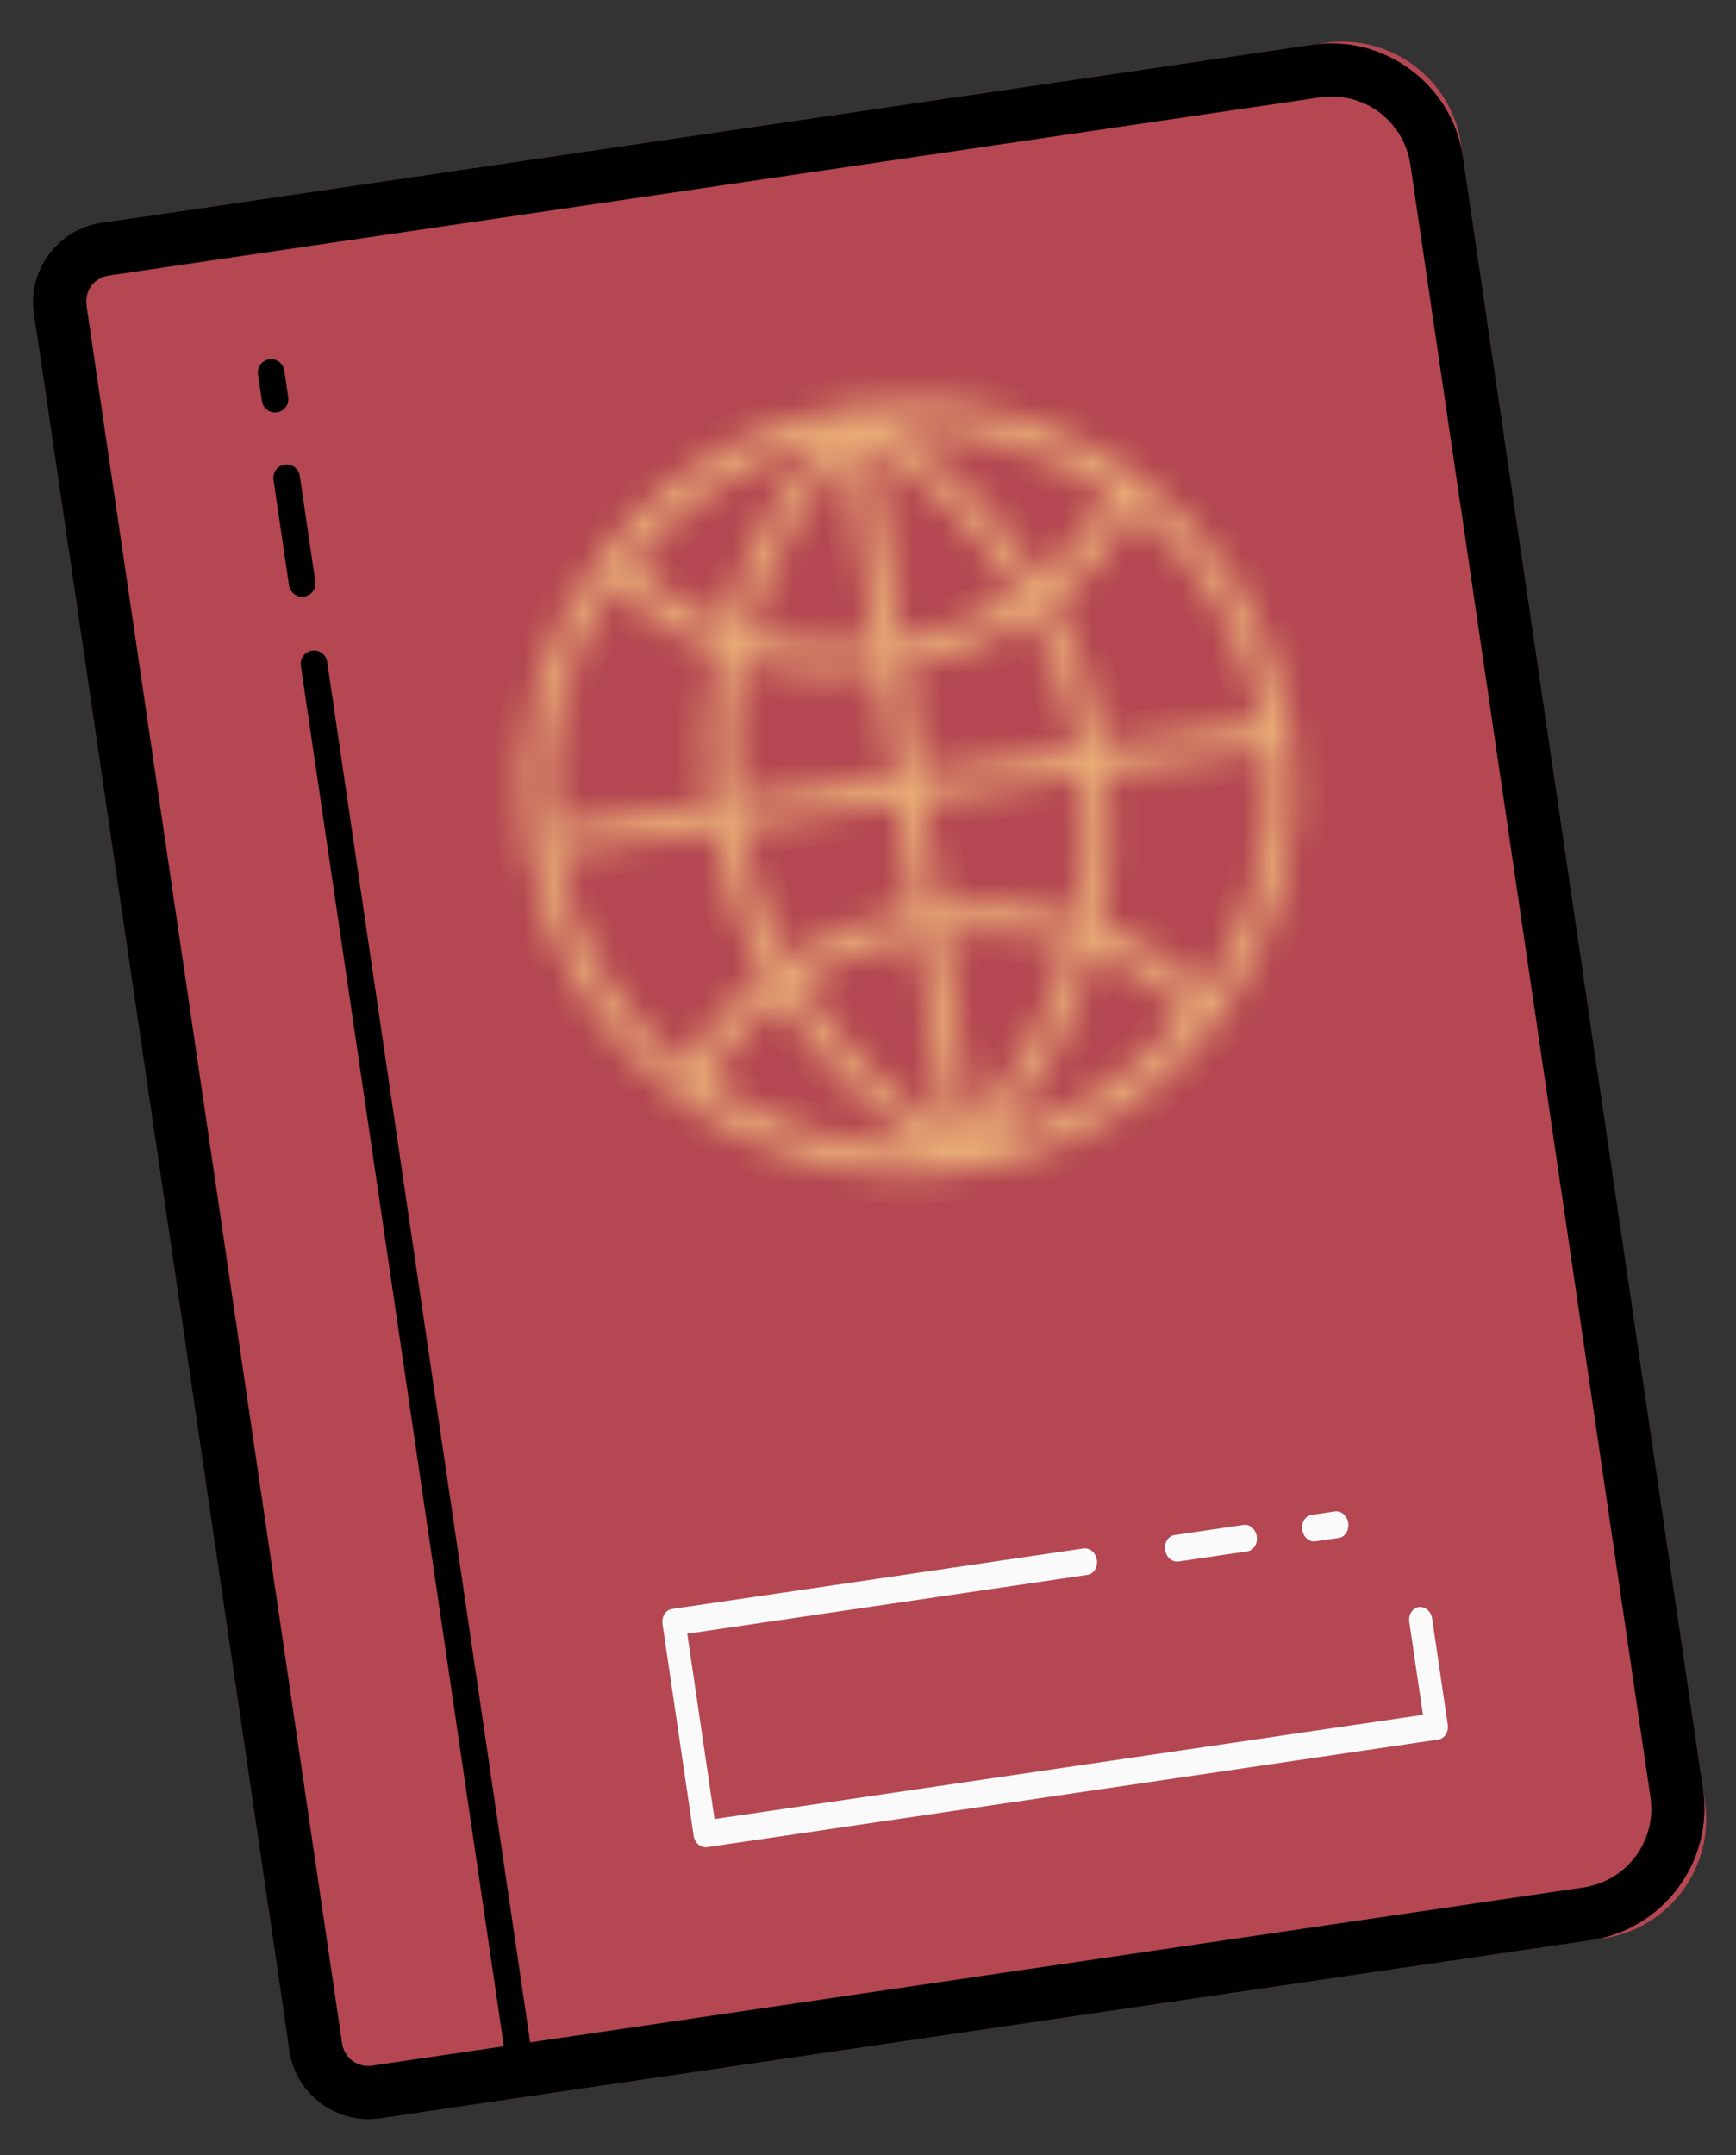
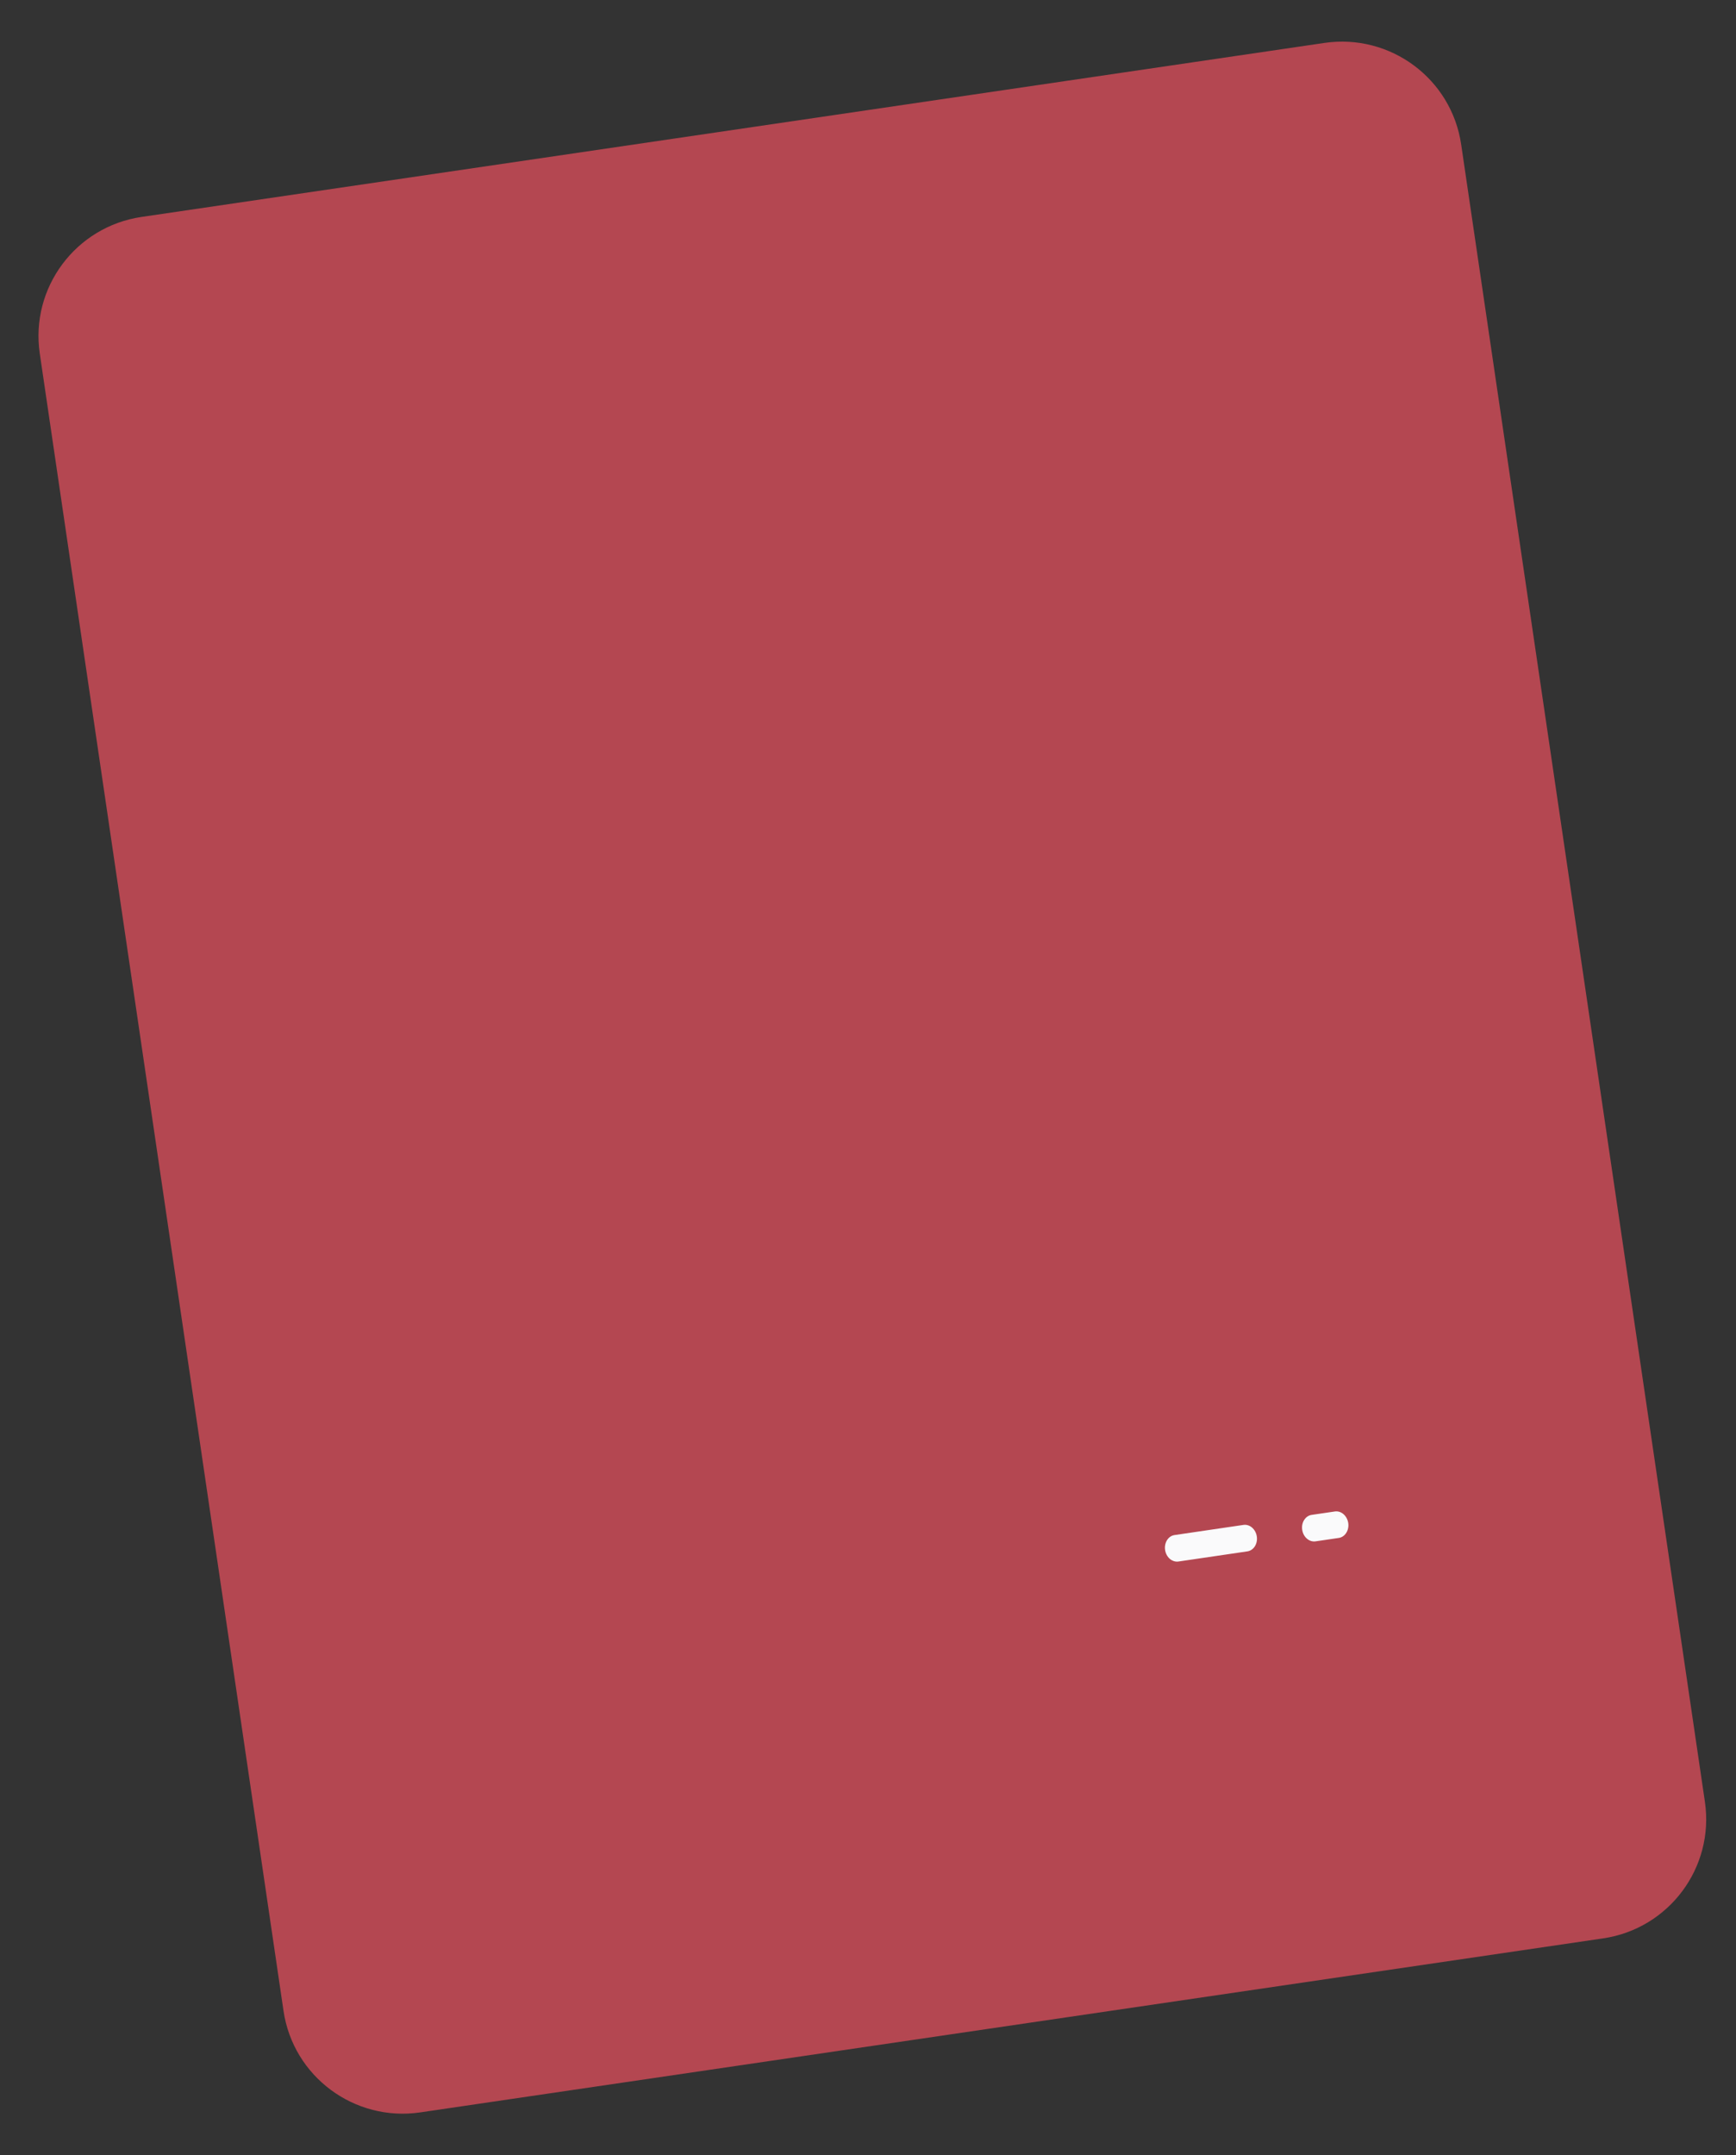
<svg xmlns="http://www.w3.org/2000/svg" width="58" height="72" viewBox="0 0 58 72" fill="none">
  <rect x="0" y="0" width="58" height="72" fill="#333333" stroke="none" />
  <path d="M1.329 11.811C1.006 9.614 2.528 7.571 4.729 7.247L44.248 1.434C46.449 1.111 48.495 2.629 48.818 4.826L56.961 60.189C57.284 62.386 55.762 64.429 53.561 64.753L14.042 70.566C11.841 70.889 9.795 69.371 9.472 67.174L1.329 11.811Z" fill="#B44751" />
  <g opacity="0.72">
    <mask id="path-3-inside-1_565_1160" fill="white">
-       <path fill-rule="evenodd" clip-rule="evenodd" d="M28.404 13.599C28.433 13.587 28.464 13.579 28.495 13.573C28.53 13.567 28.567 13.566 28.602 13.569C29.23 13.482 29.85 13.453 30.465 13.457C30.535 13.457 30.604 13.457 30.673 13.456C30.817 13.455 30.961 13.453 31.104 13.461L31.105 13.461C31.106 13.461 31.107 13.46 31.108 13.461C31.531 13.485 31.949 13.53 32.361 13.594C32.452 13.608 32.541 13.628 32.63 13.647C32.691 13.661 32.753 13.675 32.816 13.687C32.864 13.696 32.913 13.705 32.962 13.715C33.174 13.755 33.386 13.796 33.594 13.85C33.694 13.876 33.792 13.907 33.889 13.939C33.949 13.958 34.009 13.977 34.069 13.995C34.122 14.012 34.176 14.028 34.229 14.043L34.23 14.044C34.414 14.098 34.597 14.152 34.777 14.218C34.894 14.261 35.008 14.31 35.121 14.36C35.181 14.386 35.241 14.412 35.302 14.437C35.36 14.461 35.418 14.485 35.475 14.508C35.626 14.568 35.776 14.629 35.921 14.699C36.062 14.766 36.197 14.841 36.333 14.916C36.391 14.948 36.45 14.981 36.508 15.012C36.566 15.044 36.624 15.074 36.682 15.104C36.788 15.159 36.894 15.214 36.996 15.276C37.175 15.383 37.347 15.501 37.518 15.619L37.519 15.619C37.56 15.648 37.6 15.676 37.642 15.704C37.69 15.737 37.74 15.769 37.79 15.801C37.86 15.847 37.93 15.892 37.997 15.941C38.003 15.946 38.009 15.95 38.014 15.955C40.688 17.923 42.609 20.914 43.13 24.455C43.65 27.995 42.673 31.41 40.681 34.065C40.676 34.072 40.671 34.079 40.666 34.086C40.616 34.153 40.562 34.216 40.508 34.279C40.469 34.324 40.431 34.37 40.394 34.416C40.364 34.453 40.334 34.49 40.304 34.528L40.302 34.53L40.3 34.532C40.17 34.695 40.039 34.857 39.898 35.011C39.819 35.1 39.733 35.183 39.648 35.266C39.601 35.312 39.554 35.358 39.508 35.404C39.461 35.451 39.414 35.499 39.368 35.546L39.368 35.547C39.259 35.658 39.151 35.769 39.036 35.873C38.917 35.982 38.791 36.083 38.664 36.184L38.664 36.185C38.615 36.224 38.566 36.263 38.518 36.302C38.467 36.344 38.417 36.386 38.367 36.429C38.273 36.509 38.178 36.589 38.078 36.663C37.925 36.778 37.765 36.883 37.605 36.988L37.547 37.026C37.529 37.038 37.511 37.05 37.492 37.062C37.491 37.063 37.489 37.064 37.487 37.065C37.479 37.07 37.472 37.075 37.464 37.08C37.412 37.115 37.36 37.151 37.309 37.186C37.224 37.245 37.14 37.303 37.052 37.357C36.868 37.468 36.677 37.568 36.485 37.668L36.468 37.677C36.43 37.697 36.392 37.717 36.353 37.737C36.297 37.766 36.242 37.797 36.186 37.828C36.107 37.873 36.028 37.917 35.945 37.957C35.568 38.137 35.181 38.301 34.783 38.445C34.782 38.446 34.779 38.445 34.778 38.446C34.644 38.495 34.506 38.535 34.367 38.575C34.33 38.586 34.293 38.596 34.255 38.608C34.227 38.616 34.197 38.625 34.169 38.634C34.101 38.654 34.033 38.676 33.966 38.698C33.824 38.744 33.682 38.79 33.536 38.827C33.15 38.924 32.754 39 32.352 39.062C32.291 39.086 32.224 39.096 32.158 39.091L32.157 39.091C31.754 39.147 31.351 39.188 30.952 39.207C30.801 39.214 30.652 39.211 30.503 39.208C30.432 39.206 30.361 39.205 30.29 39.204C30.221 39.204 30.151 39.205 30.081 39.205L30.08 39.205C29.936 39.207 29.791 39.208 29.648 39.2C29.597 39.198 29.547 39.191 29.497 39.185C29.457 39.18 29.417 39.175 29.376 39.172C29.047 39.146 28.718 39.118 28.395 39.067C28.304 39.053 28.215 39.033 28.126 39.014C28.065 39 28.003 38.986 27.94 38.974C27.892 38.965 27.843 38.956 27.795 38.947L27.794 38.946C27.582 38.906 27.369 38.865 27.162 38.811C27.062 38.785 26.964 38.754 26.867 38.722C26.807 38.703 26.747 38.684 26.687 38.666C26.633 38.649 26.579 38.633 26.526 38.617C26.342 38.563 26.159 38.509 25.979 38.443C25.862 38.401 25.748 38.351 25.635 38.301C25.575 38.275 25.515 38.249 25.454 38.224C25.396 38.2 25.338 38.177 25.28 38.153C25.13 38.093 24.98 38.032 24.835 37.962C24.694 37.895 24.559 37.82 24.423 37.745C24.365 37.713 24.306 37.68 24.248 37.649C24.19 37.617 24.132 37.587 24.074 37.557C23.968 37.502 23.862 37.447 23.76 37.385C23.581 37.278 23.409 37.16 23.238 37.042L23.237 37.041C23.196 37.013 23.155 36.985 23.114 36.957C23.066 36.924 23.016 36.892 22.966 36.86L22.966 36.86C22.896 36.814 22.826 36.769 22.759 36.72C22.754 36.717 22.749 36.713 22.745 36.709L22.739 36.704C20.066 34.736 18.147 31.746 17.627 28.206C17.106 24.666 18.083 21.251 20.076 18.596L20.08 18.59C20.083 18.585 20.086 18.579 20.09 18.575C20.14 18.508 20.194 18.445 20.248 18.382C20.287 18.337 20.325 18.291 20.362 18.245C20.394 18.206 20.425 18.168 20.456 18.129C20.586 17.966 20.717 17.804 20.858 17.65C20.938 17.561 21.023 17.478 21.108 17.395C21.155 17.349 21.202 17.303 21.248 17.257C21.296 17.21 21.342 17.162 21.389 17.114C21.497 17.003 21.605 16.892 21.72 16.788C21.839 16.679 21.965 16.578 22.092 16.477C22.141 16.438 22.19 16.398 22.238 16.359C22.289 16.317 22.339 16.275 22.389 16.232C22.483 16.152 22.578 16.072 22.678 15.998C22.831 15.883 22.991 15.778 23.151 15.673L23.152 15.673C23.198 15.642 23.245 15.612 23.292 15.581C23.344 15.546 23.396 15.511 23.447 15.475C23.532 15.416 23.616 15.358 23.704 15.304C23.888 15.193 24.079 15.093 24.271 14.993L24.288 14.984C24.326 14.964 24.365 14.944 24.403 14.924C24.459 14.895 24.514 14.864 24.57 14.833C24.649 14.789 24.728 14.744 24.811 14.704C25.106 14.563 25.414 14.441 25.721 14.322C25.759 14.307 25.796 14.29 25.833 14.274C25.879 14.254 25.925 14.233 25.973 14.216C26.108 14.167 26.247 14.127 26.386 14.087C26.453 14.067 26.521 14.048 26.587 14.027C27.176 13.846 27.778 13.696 28.404 13.599ZM24.2 20.882C24.994 18.035 26.421 15.897 27.357 14.725C24.815 15.397 22.675 16.89 21.102 18.838C21.92 19.706 22.987 20.398 24.2 20.882ZM37.103 16.485C35.037 15.072 32.558 14.258 29.93 14.346C31.163 15.199 33.145 16.835 34.725 19.334C35.749 18.521 36.57 17.551 37.103 16.485ZM25.006 21.168C26.297 21.556 27.728 21.695 29.223 21.534L28.264 15.014C27.467 15.93 25.834 18.085 25.006 21.168ZM34.037 19.84C32.355 17.125 30.171 15.533 29.144 14.885L30.103 21.405C31.581 21.128 32.912 20.583 34.037 19.84ZM23.971 21.779C22.619 21.27 21.421 20.52 20.488 19.552C18.917 21.843 18.138 24.676 18.464 27.634L23.739 26.858C23.521 25.011 23.64 23.304 23.971 21.779ZM42.163 24.148C41.623 21.222 40.062 18.733 37.898 16.991C37.282 18.187 36.352 19.251 35.204 20.127C35.96 21.492 36.565 23.092 36.888 24.924L42.163 24.148ZM29.353 22.412C27.755 22.589 26.212 22.452 24.804 22.049C24.517 23.45 24.416 25.019 24.616 26.729L29.874 25.955L29.353 22.412ZM36.011 25.052C35.711 23.358 35.162 21.884 34.484 20.625C33.252 21.416 31.813 21.992 30.232 22.283L30.753 25.826L36.011 25.052ZM25.552 32.535C24.796 31.169 24.191 29.569 23.868 27.737L18.593 28.513C19.133 31.439 20.695 33.928 22.859 35.67C23.474 34.474 24.404 33.41 25.552 32.535ZM26.272 32.036C27.505 31.245 28.943 30.669 30.524 30.378L30.003 26.835L24.745 27.608C25.046 29.303 25.594 30.777 26.272 32.036ZM35.952 30.612C36.239 29.211 36.34 27.642 36.14 25.932L30.883 26.706L31.404 30.249C33.001 30.072 34.544 30.209 35.952 30.612ZM40.268 33.11C41.839 30.819 42.618 27.985 42.292 25.027L37.017 25.803C37.235 27.65 37.117 29.357 36.786 30.883C38.138 31.391 39.335 32.141 40.268 33.11ZM26.719 32.821C28.401 35.536 30.585 37.128 31.612 37.776L30.653 31.256C29.175 31.533 27.844 32.078 26.719 32.821ZM35.75 31.493C34.459 31.105 33.028 30.966 31.533 31.127L32.492 37.647C33.289 36.731 34.922 34.577 35.75 31.493ZM30.826 38.315C29.593 37.462 27.611 35.825 26.03 33.327C25.007 34.139 24.186 35.11 23.652 36.176C25.719 37.59 28.198 38.403 30.826 38.315ZM39.654 33.823C38.836 32.955 37.769 32.263 36.556 31.779C35.762 34.626 34.335 36.764 33.399 37.936C35.941 37.264 38.081 35.771 39.654 33.823Z" />
-     </mask>
-     <path fill-rule="evenodd" clip-rule="evenodd" d="M28.404 13.599C28.433 13.587 28.464 13.579 28.495 13.573C28.53 13.567 28.567 13.566 28.602 13.569C29.23 13.482 29.85 13.453 30.465 13.457C30.535 13.457 30.604 13.457 30.673 13.456C30.817 13.455 30.961 13.453 31.104 13.461L31.105 13.461C31.106 13.461 31.107 13.46 31.108 13.461C31.531 13.485 31.949 13.53 32.361 13.594C32.452 13.608 32.541 13.628 32.63 13.647C32.691 13.661 32.753 13.675 32.816 13.687C32.864 13.696 32.913 13.705 32.962 13.715C33.174 13.755 33.386 13.796 33.594 13.85C33.694 13.876 33.792 13.907 33.889 13.939C33.949 13.958 34.009 13.977 34.069 13.995C34.122 14.012 34.176 14.028 34.229 14.043L34.23 14.044C34.414 14.098 34.597 14.152 34.777 14.218C34.894 14.261 35.008 14.31 35.121 14.36C35.181 14.386 35.241 14.412 35.302 14.437C35.36 14.461 35.418 14.485 35.475 14.508C35.626 14.568 35.776 14.629 35.921 14.699C36.062 14.766 36.197 14.841 36.333 14.916C36.391 14.948 36.45 14.981 36.508 15.012C36.566 15.044 36.624 15.074 36.682 15.104C36.788 15.159 36.894 15.214 36.996 15.276C37.175 15.383 37.347 15.501 37.518 15.619L37.519 15.619C37.56 15.648 37.6 15.676 37.642 15.704C37.69 15.737 37.74 15.769 37.79 15.801C37.86 15.847 37.93 15.892 37.997 15.941C38.003 15.946 38.009 15.95 38.014 15.955C40.688 17.923 42.609 20.914 43.13 24.455C43.65 27.995 42.673 31.41 40.681 34.065C40.676 34.072 40.671 34.079 40.666 34.086C40.616 34.153 40.562 34.216 40.508 34.279C40.469 34.324 40.431 34.37 40.394 34.416C40.364 34.453 40.334 34.49 40.304 34.528L40.302 34.53L40.3 34.532C40.17 34.695 40.039 34.857 39.898 35.011C39.819 35.1 39.733 35.183 39.648 35.266C39.601 35.312 39.554 35.358 39.508 35.404C39.461 35.451 39.414 35.499 39.368 35.546L39.368 35.547C39.259 35.658 39.151 35.769 39.036 35.873C38.917 35.982 38.791 36.083 38.664 36.184L38.664 36.185C38.615 36.224 38.566 36.263 38.518 36.302C38.467 36.344 38.417 36.386 38.367 36.429C38.273 36.509 38.178 36.589 38.078 36.663C37.925 36.778 37.765 36.883 37.605 36.988L37.547 37.026C37.529 37.038 37.511 37.05 37.492 37.062C37.491 37.063 37.489 37.064 37.487 37.065C37.479 37.07 37.472 37.075 37.464 37.08C37.412 37.115 37.36 37.151 37.309 37.186C37.224 37.245 37.14 37.303 37.052 37.357C36.868 37.468 36.677 37.568 36.485 37.668L36.468 37.677C36.43 37.697 36.392 37.717 36.353 37.737C36.297 37.766 36.242 37.797 36.186 37.828C36.107 37.873 36.028 37.917 35.945 37.957C35.568 38.137 35.181 38.301 34.783 38.445C34.782 38.446 34.779 38.445 34.778 38.446C34.644 38.495 34.506 38.535 34.367 38.575C34.33 38.586 34.293 38.596 34.255 38.608C34.227 38.616 34.197 38.625 34.169 38.634C34.101 38.654 34.033 38.676 33.966 38.698C33.824 38.744 33.682 38.79 33.536 38.827C33.15 38.924 32.754 39 32.352 39.062C32.291 39.086 32.224 39.096 32.158 39.091L32.157 39.091C31.754 39.147 31.351 39.188 30.952 39.207C30.801 39.214 30.652 39.211 30.503 39.208C30.432 39.206 30.361 39.205 30.29 39.204C30.221 39.204 30.151 39.205 30.081 39.205L30.08 39.205C29.936 39.207 29.791 39.208 29.648 39.2C29.597 39.198 29.547 39.191 29.497 39.185C29.457 39.18 29.417 39.175 29.376 39.172C29.047 39.146 28.718 39.118 28.395 39.067C28.304 39.053 28.215 39.033 28.126 39.014C28.065 39 28.003 38.986 27.94 38.974C27.892 38.965 27.843 38.956 27.795 38.947L27.794 38.946C27.582 38.906 27.369 38.865 27.162 38.811C27.062 38.785 26.964 38.754 26.867 38.722C26.807 38.703 26.747 38.684 26.687 38.666C26.633 38.649 26.579 38.633 26.526 38.617C26.342 38.563 26.159 38.509 25.979 38.443C25.862 38.401 25.748 38.351 25.635 38.301C25.575 38.275 25.515 38.249 25.454 38.224C25.396 38.2 25.338 38.177 25.28 38.153C25.13 38.093 24.98 38.032 24.835 37.962C24.694 37.895 24.559 37.82 24.423 37.745C24.365 37.713 24.306 37.68 24.248 37.649C24.19 37.617 24.132 37.587 24.074 37.557C23.968 37.502 23.862 37.447 23.76 37.385C23.581 37.278 23.409 37.16 23.238 37.042L23.237 37.041C23.196 37.013 23.155 36.985 23.114 36.957C23.066 36.924 23.016 36.892 22.966 36.86L22.966 36.86C22.896 36.814 22.826 36.769 22.759 36.72C22.754 36.717 22.749 36.713 22.745 36.709L22.739 36.704C20.066 34.736 18.147 31.746 17.627 28.206C17.106 24.666 18.083 21.251 20.076 18.596L20.08 18.59C20.083 18.585 20.086 18.579 20.09 18.575C20.14 18.508 20.194 18.445 20.248 18.382C20.287 18.337 20.325 18.291 20.362 18.245C20.394 18.206 20.425 18.168 20.456 18.129C20.586 17.966 20.717 17.804 20.858 17.65C20.938 17.561 21.023 17.478 21.108 17.395C21.155 17.349 21.202 17.303 21.248 17.257C21.296 17.21 21.342 17.162 21.389 17.114C21.497 17.003 21.605 16.892 21.72 16.788C21.839 16.679 21.965 16.578 22.092 16.477C22.141 16.438 22.19 16.398 22.238 16.359C22.289 16.317 22.339 16.275 22.389 16.232C22.483 16.152 22.578 16.072 22.678 15.998C22.831 15.883 22.991 15.778 23.151 15.673L23.152 15.673C23.198 15.642 23.245 15.612 23.292 15.581C23.344 15.546 23.396 15.511 23.447 15.475C23.532 15.416 23.616 15.358 23.704 15.304C23.888 15.193 24.079 15.093 24.271 14.993L24.288 14.984C24.326 14.964 24.365 14.944 24.403 14.924C24.459 14.895 24.514 14.864 24.57 14.833C24.649 14.789 24.728 14.744 24.811 14.704C25.106 14.563 25.414 14.441 25.721 14.322C25.759 14.307 25.796 14.29 25.833 14.274C25.879 14.254 25.925 14.233 25.973 14.216C26.108 14.167 26.247 14.127 26.386 14.087C26.453 14.067 26.521 14.048 26.587 14.027C27.176 13.846 27.778 13.696 28.404 13.599ZM24.2 20.882C24.994 18.035 26.421 15.897 27.357 14.725C24.815 15.397 22.675 16.89 21.102 18.838C21.92 19.706 22.987 20.398 24.2 20.882ZM37.103 16.485C35.037 15.072 32.558 14.258 29.93 14.346C31.163 15.199 33.145 16.835 34.725 19.334C35.749 18.521 36.57 17.551 37.103 16.485ZM25.006 21.168C26.297 21.556 27.728 21.695 29.223 21.534L28.264 15.014C27.467 15.93 25.834 18.085 25.006 21.168ZM34.037 19.84C32.355 17.125 30.171 15.533 29.144 14.885L30.103 21.405C31.581 21.128 32.912 20.583 34.037 19.84ZM23.971 21.779C22.619 21.27 21.421 20.52 20.488 19.552C18.917 21.843 18.138 24.676 18.464 27.634L23.739 26.858C23.521 25.011 23.64 23.304 23.971 21.779ZM42.163 24.148C41.623 21.222 40.062 18.733 37.898 16.991C37.282 18.187 36.352 19.251 35.204 20.127C35.96 21.492 36.565 23.092 36.888 24.924L42.163 24.148ZM29.353 22.412C27.755 22.589 26.212 22.452 24.804 22.049C24.517 23.45 24.416 25.019 24.616 26.729L29.874 25.955L29.353 22.412ZM36.011 25.052C35.711 23.358 35.162 21.884 34.484 20.625C33.252 21.416 31.813 21.992 30.232 22.283L30.753 25.826L36.011 25.052ZM25.552 32.535C24.796 31.169 24.191 29.569 23.868 27.737L18.593 28.513C19.133 31.439 20.695 33.928 22.859 35.67C23.474 34.474 24.404 33.41 25.552 32.535ZM26.272 32.036C27.505 31.245 28.943 30.669 30.524 30.378L30.003 26.835L24.745 27.608C25.046 29.303 25.594 30.777 26.272 32.036ZM35.952 30.612C36.239 29.211 36.34 27.642 36.14 25.932L30.883 26.706L31.404 30.249C33.001 30.072 34.544 30.209 35.952 30.612ZM40.268 33.11C41.839 30.819 42.618 27.985 42.292 25.027L37.017 25.803C37.235 27.65 37.117 29.357 36.786 30.883C38.138 31.391 39.335 32.141 40.268 33.11ZM26.719 32.821C28.401 35.536 30.585 37.128 31.612 37.776L30.653 31.256C29.175 31.533 27.844 32.078 26.719 32.821ZM35.75 31.493C34.459 31.105 33.028 30.966 31.533 31.127L32.492 37.647C33.289 36.731 34.922 34.577 35.75 31.493ZM30.826 38.315C29.593 37.462 27.611 35.825 26.03 33.327C25.007 34.139 24.186 35.11 23.652 36.176C25.719 37.59 28.198 38.403 30.826 38.315ZM39.654 33.823C38.836 32.955 37.769 32.263 36.556 31.779C35.762 34.626 34.335 36.764 33.399 37.936C35.941 37.264 38.081 35.771 39.654 33.823Z" fill="#FFE9A6" stroke="#FED385" stroke-width="2" mask="url(#path-3-inside-1_565_1160)" />
+       </mask>
+     <path fill-rule="evenodd" clip-rule="evenodd" d="M28.404 13.599C28.433 13.587 28.464 13.579 28.495 13.573C28.53 13.567 28.567 13.566 28.602 13.569C29.23 13.482 29.85 13.453 30.465 13.457C30.535 13.457 30.604 13.457 30.673 13.456C30.817 13.455 30.961 13.453 31.104 13.461L31.105 13.461C31.106 13.461 31.107 13.46 31.108 13.461C31.531 13.485 31.949 13.53 32.361 13.594C32.452 13.608 32.541 13.628 32.63 13.647C32.691 13.661 32.753 13.675 32.816 13.687C32.864 13.696 32.913 13.705 32.962 13.715C33.174 13.755 33.386 13.796 33.594 13.85C33.694 13.876 33.792 13.907 33.889 13.939C33.949 13.958 34.009 13.977 34.069 13.995C34.122 14.012 34.176 14.028 34.229 14.043L34.23 14.044C34.414 14.098 34.597 14.152 34.777 14.218C34.894 14.261 35.008 14.31 35.121 14.36C35.181 14.386 35.241 14.412 35.302 14.437C35.36 14.461 35.418 14.485 35.475 14.508C35.626 14.568 35.776 14.629 35.921 14.699C36.062 14.766 36.197 14.841 36.333 14.916C36.391 14.948 36.45 14.981 36.508 15.012C36.566 15.044 36.624 15.074 36.682 15.104C36.788 15.159 36.894 15.214 36.996 15.276C37.175 15.383 37.347 15.501 37.518 15.619L37.519 15.619C37.56 15.648 37.6 15.676 37.642 15.704C37.69 15.737 37.74 15.769 37.79 15.801C37.86 15.847 37.93 15.892 37.997 15.941C38.003 15.946 38.009 15.95 38.014 15.955C40.688 17.923 42.609 20.914 43.13 24.455C43.65 27.995 42.673 31.41 40.681 34.065C40.676 34.072 40.671 34.079 40.666 34.086C40.616 34.153 40.562 34.216 40.508 34.279C40.469 34.324 40.431 34.37 40.394 34.416C40.364 34.453 40.334 34.49 40.304 34.528L40.302 34.53L40.3 34.532C40.17 34.695 40.039 34.857 39.898 35.011C39.819 35.1 39.733 35.183 39.648 35.266C39.601 35.312 39.554 35.358 39.508 35.404C39.461 35.451 39.414 35.499 39.368 35.546L39.368 35.547C39.259 35.658 39.151 35.769 39.036 35.873C38.917 35.982 38.791 36.083 38.664 36.184L38.664 36.185C38.615 36.224 38.566 36.263 38.518 36.302C38.467 36.344 38.417 36.386 38.367 36.429C38.273 36.509 38.178 36.589 38.078 36.663C37.925 36.778 37.765 36.883 37.605 36.988L37.547 37.026C37.529 37.038 37.511 37.05 37.492 37.062C37.491 37.063 37.489 37.064 37.487 37.065C37.479 37.07 37.472 37.075 37.464 37.08C37.412 37.115 37.36 37.151 37.309 37.186C37.224 37.245 37.14 37.303 37.052 37.357C36.868 37.468 36.677 37.568 36.485 37.668L36.468 37.677C36.43 37.697 36.392 37.717 36.353 37.737C36.297 37.766 36.242 37.797 36.186 37.828C36.107 37.873 36.028 37.917 35.945 37.957C35.568 38.137 35.181 38.301 34.783 38.445C34.782 38.446 34.779 38.445 34.778 38.446C34.644 38.495 34.506 38.535 34.367 38.575C34.227 38.616 34.197 38.625 34.169 38.634C34.101 38.654 34.033 38.676 33.966 38.698C33.824 38.744 33.682 38.79 33.536 38.827C33.15 38.924 32.754 39 32.352 39.062C32.291 39.086 32.224 39.096 32.158 39.091L32.157 39.091C31.754 39.147 31.351 39.188 30.952 39.207C30.801 39.214 30.652 39.211 30.503 39.208C30.432 39.206 30.361 39.205 30.29 39.204C30.221 39.204 30.151 39.205 30.081 39.205L30.08 39.205C29.936 39.207 29.791 39.208 29.648 39.2C29.597 39.198 29.547 39.191 29.497 39.185C29.457 39.18 29.417 39.175 29.376 39.172C29.047 39.146 28.718 39.118 28.395 39.067C28.304 39.053 28.215 39.033 28.126 39.014C28.065 39 28.003 38.986 27.94 38.974C27.892 38.965 27.843 38.956 27.795 38.947L27.794 38.946C27.582 38.906 27.369 38.865 27.162 38.811C27.062 38.785 26.964 38.754 26.867 38.722C26.807 38.703 26.747 38.684 26.687 38.666C26.633 38.649 26.579 38.633 26.526 38.617C26.342 38.563 26.159 38.509 25.979 38.443C25.862 38.401 25.748 38.351 25.635 38.301C25.575 38.275 25.515 38.249 25.454 38.224C25.396 38.2 25.338 38.177 25.28 38.153C25.13 38.093 24.98 38.032 24.835 37.962C24.694 37.895 24.559 37.82 24.423 37.745C24.365 37.713 24.306 37.68 24.248 37.649C24.19 37.617 24.132 37.587 24.074 37.557C23.968 37.502 23.862 37.447 23.76 37.385C23.581 37.278 23.409 37.16 23.238 37.042L23.237 37.041C23.196 37.013 23.155 36.985 23.114 36.957C23.066 36.924 23.016 36.892 22.966 36.86L22.966 36.86C22.896 36.814 22.826 36.769 22.759 36.72C22.754 36.717 22.749 36.713 22.745 36.709L22.739 36.704C20.066 34.736 18.147 31.746 17.627 28.206C17.106 24.666 18.083 21.251 20.076 18.596L20.08 18.59C20.083 18.585 20.086 18.579 20.09 18.575C20.14 18.508 20.194 18.445 20.248 18.382C20.287 18.337 20.325 18.291 20.362 18.245C20.394 18.206 20.425 18.168 20.456 18.129C20.586 17.966 20.717 17.804 20.858 17.65C20.938 17.561 21.023 17.478 21.108 17.395C21.155 17.349 21.202 17.303 21.248 17.257C21.296 17.21 21.342 17.162 21.389 17.114C21.497 17.003 21.605 16.892 21.72 16.788C21.839 16.679 21.965 16.578 22.092 16.477C22.141 16.438 22.19 16.398 22.238 16.359C22.289 16.317 22.339 16.275 22.389 16.232C22.483 16.152 22.578 16.072 22.678 15.998C22.831 15.883 22.991 15.778 23.151 15.673L23.152 15.673C23.198 15.642 23.245 15.612 23.292 15.581C23.344 15.546 23.396 15.511 23.447 15.475C23.532 15.416 23.616 15.358 23.704 15.304C23.888 15.193 24.079 15.093 24.271 14.993L24.288 14.984C24.326 14.964 24.365 14.944 24.403 14.924C24.459 14.895 24.514 14.864 24.57 14.833C24.649 14.789 24.728 14.744 24.811 14.704C25.106 14.563 25.414 14.441 25.721 14.322C25.759 14.307 25.796 14.29 25.833 14.274C25.879 14.254 25.925 14.233 25.973 14.216C26.108 14.167 26.247 14.127 26.386 14.087C26.453 14.067 26.521 14.048 26.587 14.027C27.176 13.846 27.778 13.696 28.404 13.599ZM24.2 20.882C24.994 18.035 26.421 15.897 27.357 14.725C24.815 15.397 22.675 16.89 21.102 18.838C21.92 19.706 22.987 20.398 24.2 20.882ZM37.103 16.485C35.037 15.072 32.558 14.258 29.93 14.346C31.163 15.199 33.145 16.835 34.725 19.334C35.749 18.521 36.57 17.551 37.103 16.485ZM25.006 21.168C26.297 21.556 27.728 21.695 29.223 21.534L28.264 15.014C27.467 15.93 25.834 18.085 25.006 21.168ZM34.037 19.84C32.355 17.125 30.171 15.533 29.144 14.885L30.103 21.405C31.581 21.128 32.912 20.583 34.037 19.84ZM23.971 21.779C22.619 21.27 21.421 20.52 20.488 19.552C18.917 21.843 18.138 24.676 18.464 27.634L23.739 26.858C23.521 25.011 23.64 23.304 23.971 21.779ZM42.163 24.148C41.623 21.222 40.062 18.733 37.898 16.991C37.282 18.187 36.352 19.251 35.204 20.127C35.96 21.492 36.565 23.092 36.888 24.924L42.163 24.148ZM29.353 22.412C27.755 22.589 26.212 22.452 24.804 22.049C24.517 23.45 24.416 25.019 24.616 26.729L29.874 25.955L29.353 22.412ZM36.011 25.052C35.711 23.358 35.162 21.884 34.484 20.625C33.252 21.416 31.813 21.992 30.232 22.283L30.753 25.826L36.011 25.052ZM25.552 32.535C24.796 31.169 24.191 29.569 23.868 27.737L18.593 28.513C19.133 31.439 20.695 33.928 22.859 35.67C23.474 34.474 24.404 33.41 25.552 32.535ZM26.272 32.036C27.505 31.245 28.943 30.669 30.524 30.378L30.003 26.835L24.745 27.608C25.046 29.303 25.594 30.777 26.272 32.036ZM35.952 30.612C36.239 29.211 36.34 27.642 36.14 25.932L30.883 26.706L31.404 30.249C33.001 30.072 34.544 30.209 35.952 30.612ZM40.268 33.11C41.839 30.819 42.618 27.985 42.292 25.027L37.017 25.803C37.235 27.65 37.117 29.357 36.786 30.883C38.138 31.391 39.335 32.141 40.268 33.11ZM26.719 32.821C28.401 35.536 30.585 37.128 31.612 37.776L30.653 31.256C29.175 31.533 27.844 32.078 26.719 32.821ZM35.75 31.493C34.459 31.105 33.028 30.966 31.533 31.127L32.492 37.647C33.289 36.731 34.922 34.577 35.75 31.493ZM30.826 38.315C29.593 37.462 27.611 35.825 26.03 33.327C25.007 34.139 24.186 35.11 23.652 36.176C25.719 37.59 28.198 38.403 30.826 38.315ZM39.654 33.823C38.836 32.955 37.769 32.263 36.556 31.779C35.762 34.626 34.335 36.764 33.399 37.936C35.941 37.264 38.081 35.771 39.654 33.823Z" fill="#FFE9A6" stroke="#FED385" stroke-width="2" mask="url(#path-3-inside-1_565_1160)" />
  </g>
-   <path d="M3.383 7.445C1.935 7.658 0.919 9.025 1.132 10.471L9.669 68.513C9.882 69.96 11.248 70.977 12.696 70.764L53.149 64.814C55.567 64.458 57.255 62.188 56.9 59.77L48.88 5.246C48.524 2.828 46.254 1.14 43.836 1.495L3.383 7.445ZM3.641 9.204L44.095 3.254C45.562 3.038 46.905 4.037 47.121 5.504L55.141 60.028C55.357 61.496 54.358 62.838 52.89 63.054L17.713 68.228L10.931 22.113C10.914 21.994 10.851 21.887 10.755 21.816C10.658 21.744 10.537 21.715 10.419 21.734C10.177 21.773 10.013 22.001 10.052 22.243L16.834 68.357L12.437 69.004C11.94 69.077 11.501 68.751 11.428 68.254L2.891 10.212C2.818 9.716 3.145 9.277 3.642 9.204L3.641 9.204ZM8.987 12.005C8.871 12.024 8.767 12.088 8.698 12.184C8.629 12.279 8.602 12.399 8.621 12.515L8.75 13.394C8.765 13.512 8.827 13.619 8.923 13.691C9.018 13.762 9.137 13.792 9.255 13.775C9.372 13.758 9.478 13.694 9.549 13.598C9.619 13.502 9.648 13.382 9.629 13.264L9.5 12.385C9.484 12.266 9.421 12.158 9.324 12.087C9.228 12.014 9.106 11.985 8.987 12.005ZM9.505 15.522C9.388 15.541 9.284 15.606 9.216 15.701C9.147 15.797 9.119 15.916 9.138 16.032L9.655 19.55C9.671 19.668 9.733 19.774 9.828 19.846C9.923 19.918 10.043 19.949 10.16 19.931C10.278 19.914 10.384 19.85 10.454 19.754C10.525 19.658 10.553 19.538 10.534 19.421L10.017 15.903C10.001 15.784 9.938 15.676 9.841 15.604C9.745 15.532 9.623 15.503 9.505 15.522Z" fill="black" />
-   <path d="M22.134 54.248C22.099 54.004 22.24 53.781 22.451 53.75L36.194 51.728C36.296 51.712 36.401 51.743 36.486 51.815C36.571 51.888 36.629 51.995 36.646 52.114C36.663 52.231 36.639 52.351 36.579 52.445C36.518 52.539 36.426 52.599 36.324 52.612L22.962 54.577L23.873 60.766L47.541 57.285L47.086 54.191C47.067 54.072 47.09 53.952 47.149 53.858C47.209 53.763 47.3 53.701 47.402 53.686C47.504 53.671 47.609 53.704 47.693 53.778C47.777 53.851 47.834 53.96 47.849 54.078L48.369 57.614C48.405 57.858 48.264 58.081 48.053 58.112L23.621 61.706C23.41 61.737 23.21 61.564 23.174 61.32L22.134 54.248Z" fill="#FAFAFB" />
  <path d="M38.993 51.446C39.053 51.352 39.145 51.292 39.248 51.279L41.538 50.942C41.64 50.925 41.745 50.956 41.83 51.029C41.915 51.102 41.973 51.209 41.99 51.327C42.008 51.445 41.983 51.565 41.923 51.659C41.862 51.753 41.77 51.813 41.668 51.826L39.378 52.163C39.276 52.18 39.171 52.148 39.085 52.076C39.001 52.003 38.943 51.896 38.926 51.778C38.908 51.66 38.933 51.54 38.993 51.446Z" fill="#FAFAFB" />
  <path d="M43.574 50.773C43.634 50.679 43.726 50.618 43.829 50.605L44.592 50.493C44.694 50.476 44.8 50.507 44.884 50.58C44.969 50.652 45.027 50.76 45.045 50.878C45.062 50.996 45.038 51.115 44.977 51.209C44.917 51.303 44.825 51.364 44.722 51.377L43.959 51.489C43.857 51.506 43.751 51.475 43.667 51.402C43.581 51.33 43.524 51.222 43.507 51.104C43.489 50.986 43.513 50.867 43.574 50.773Z" fill="#FAFAFB" />
</svg>